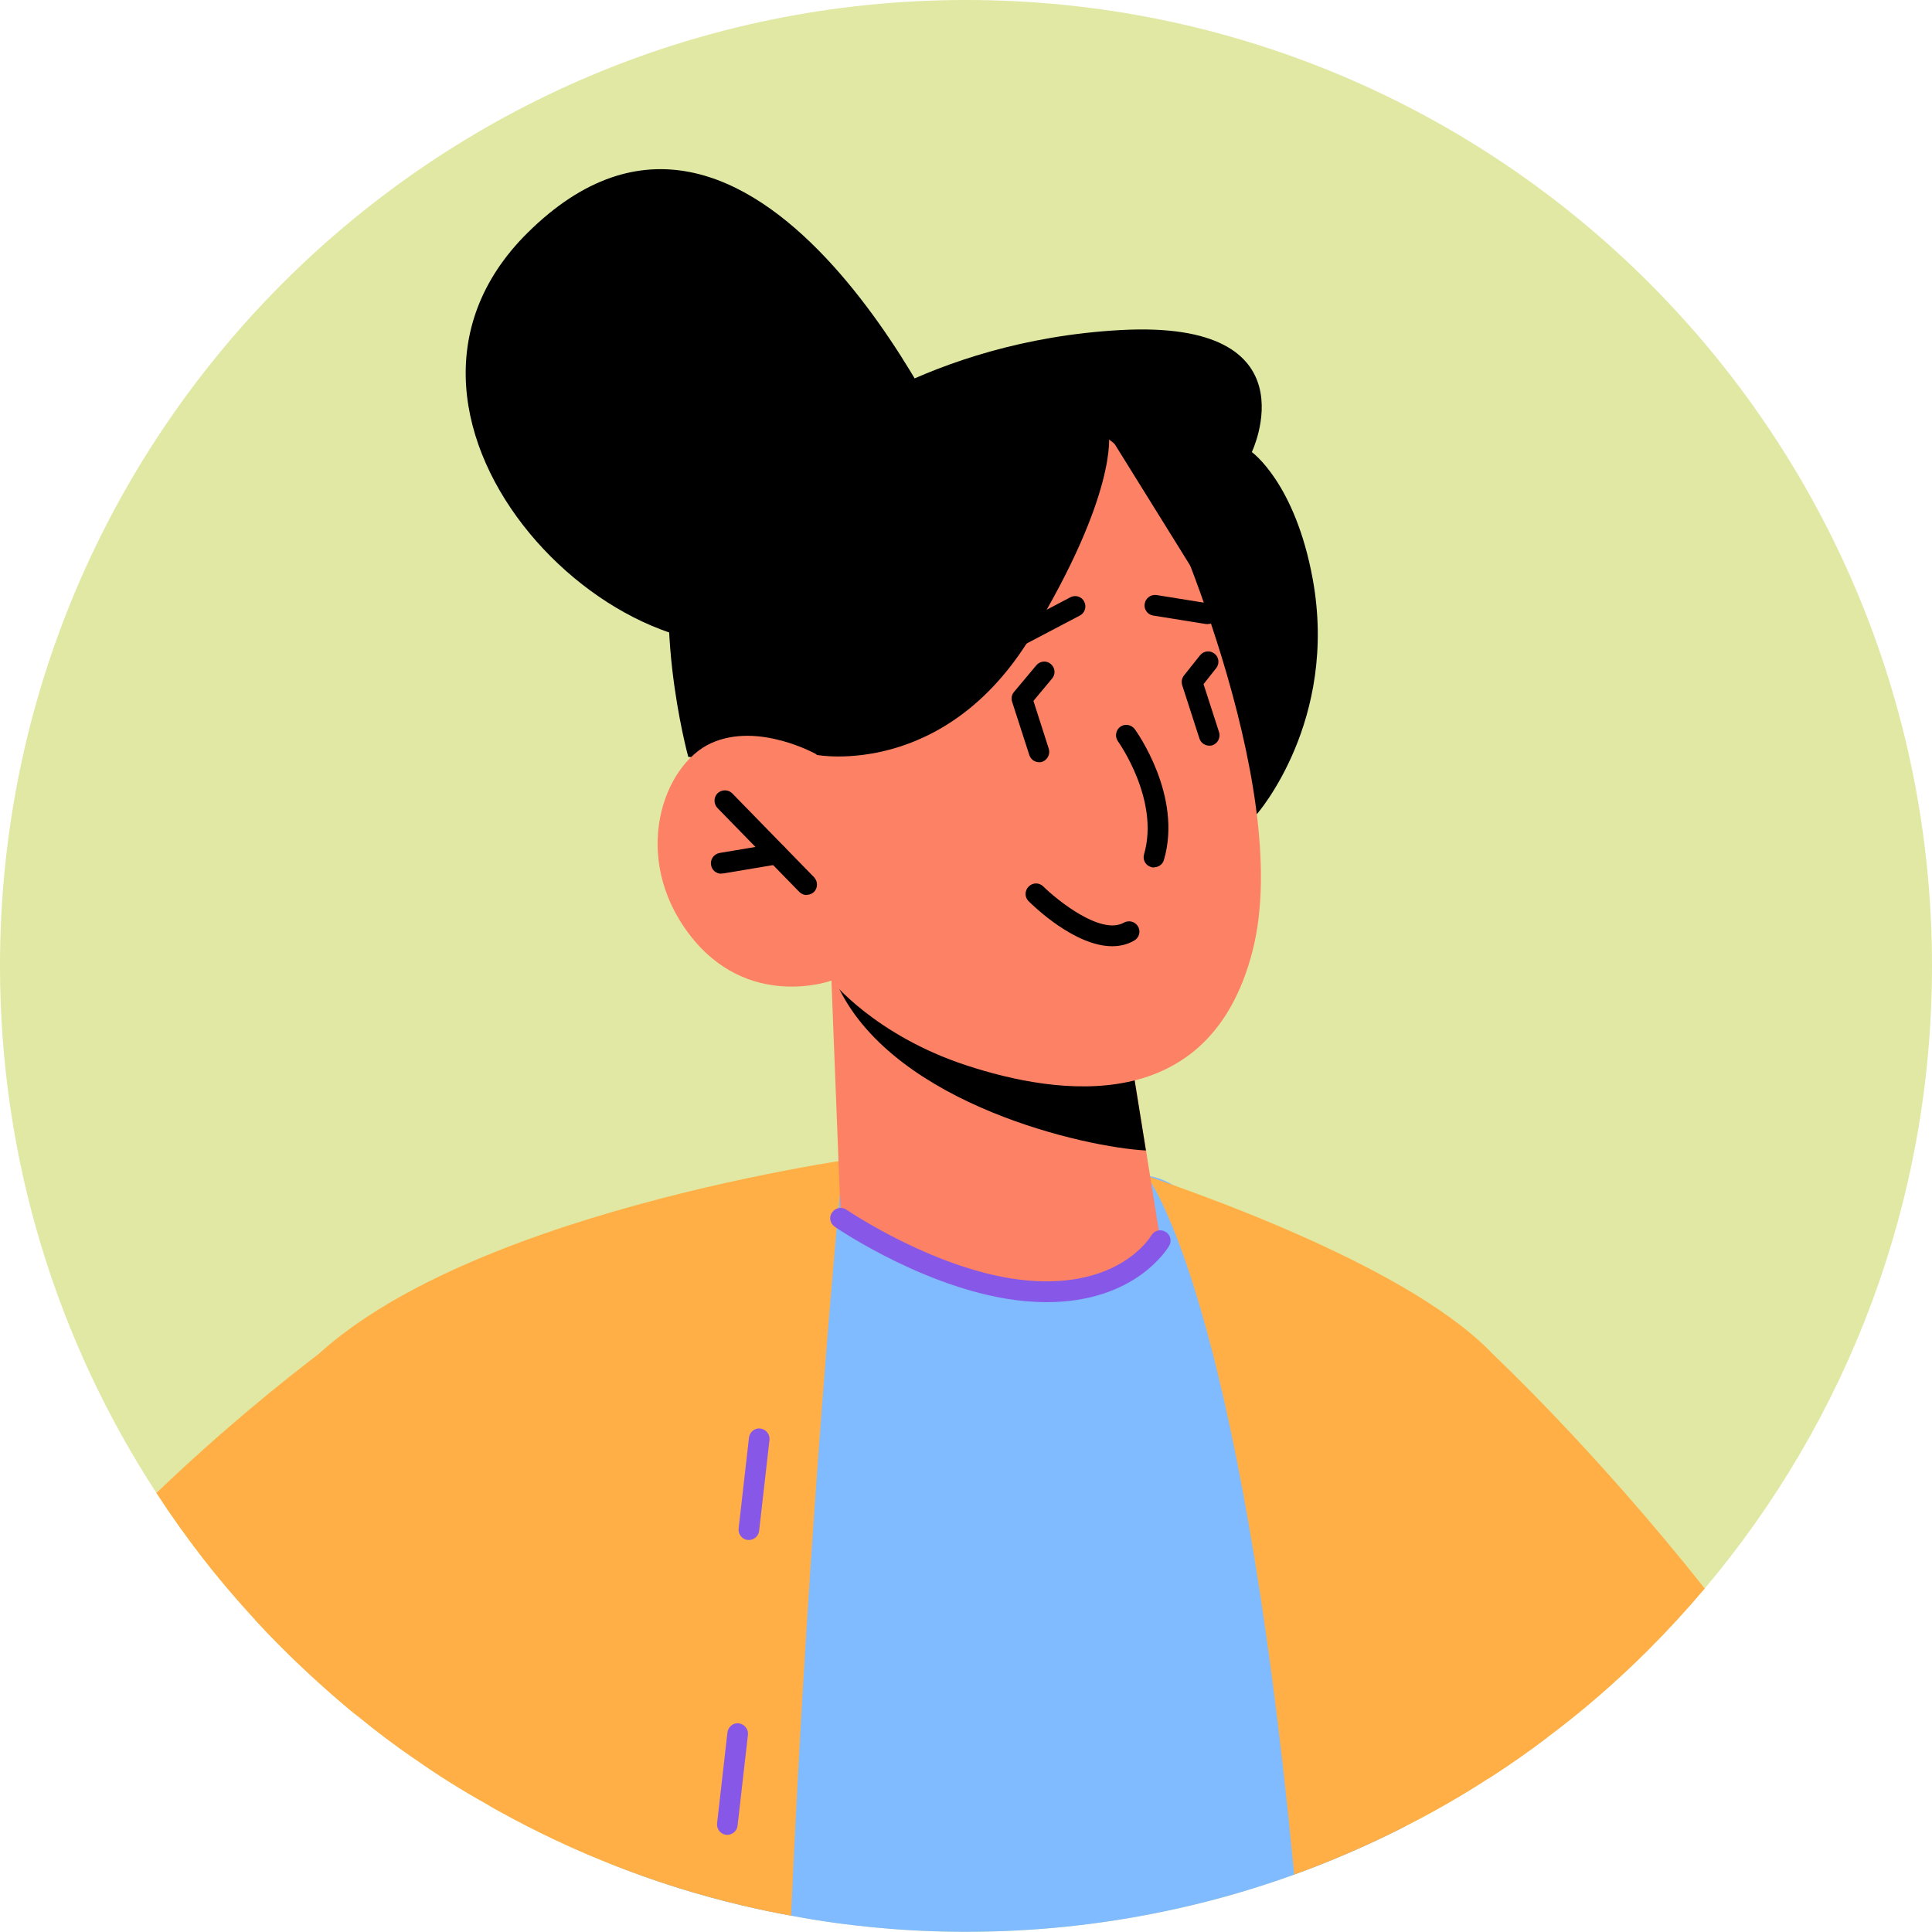
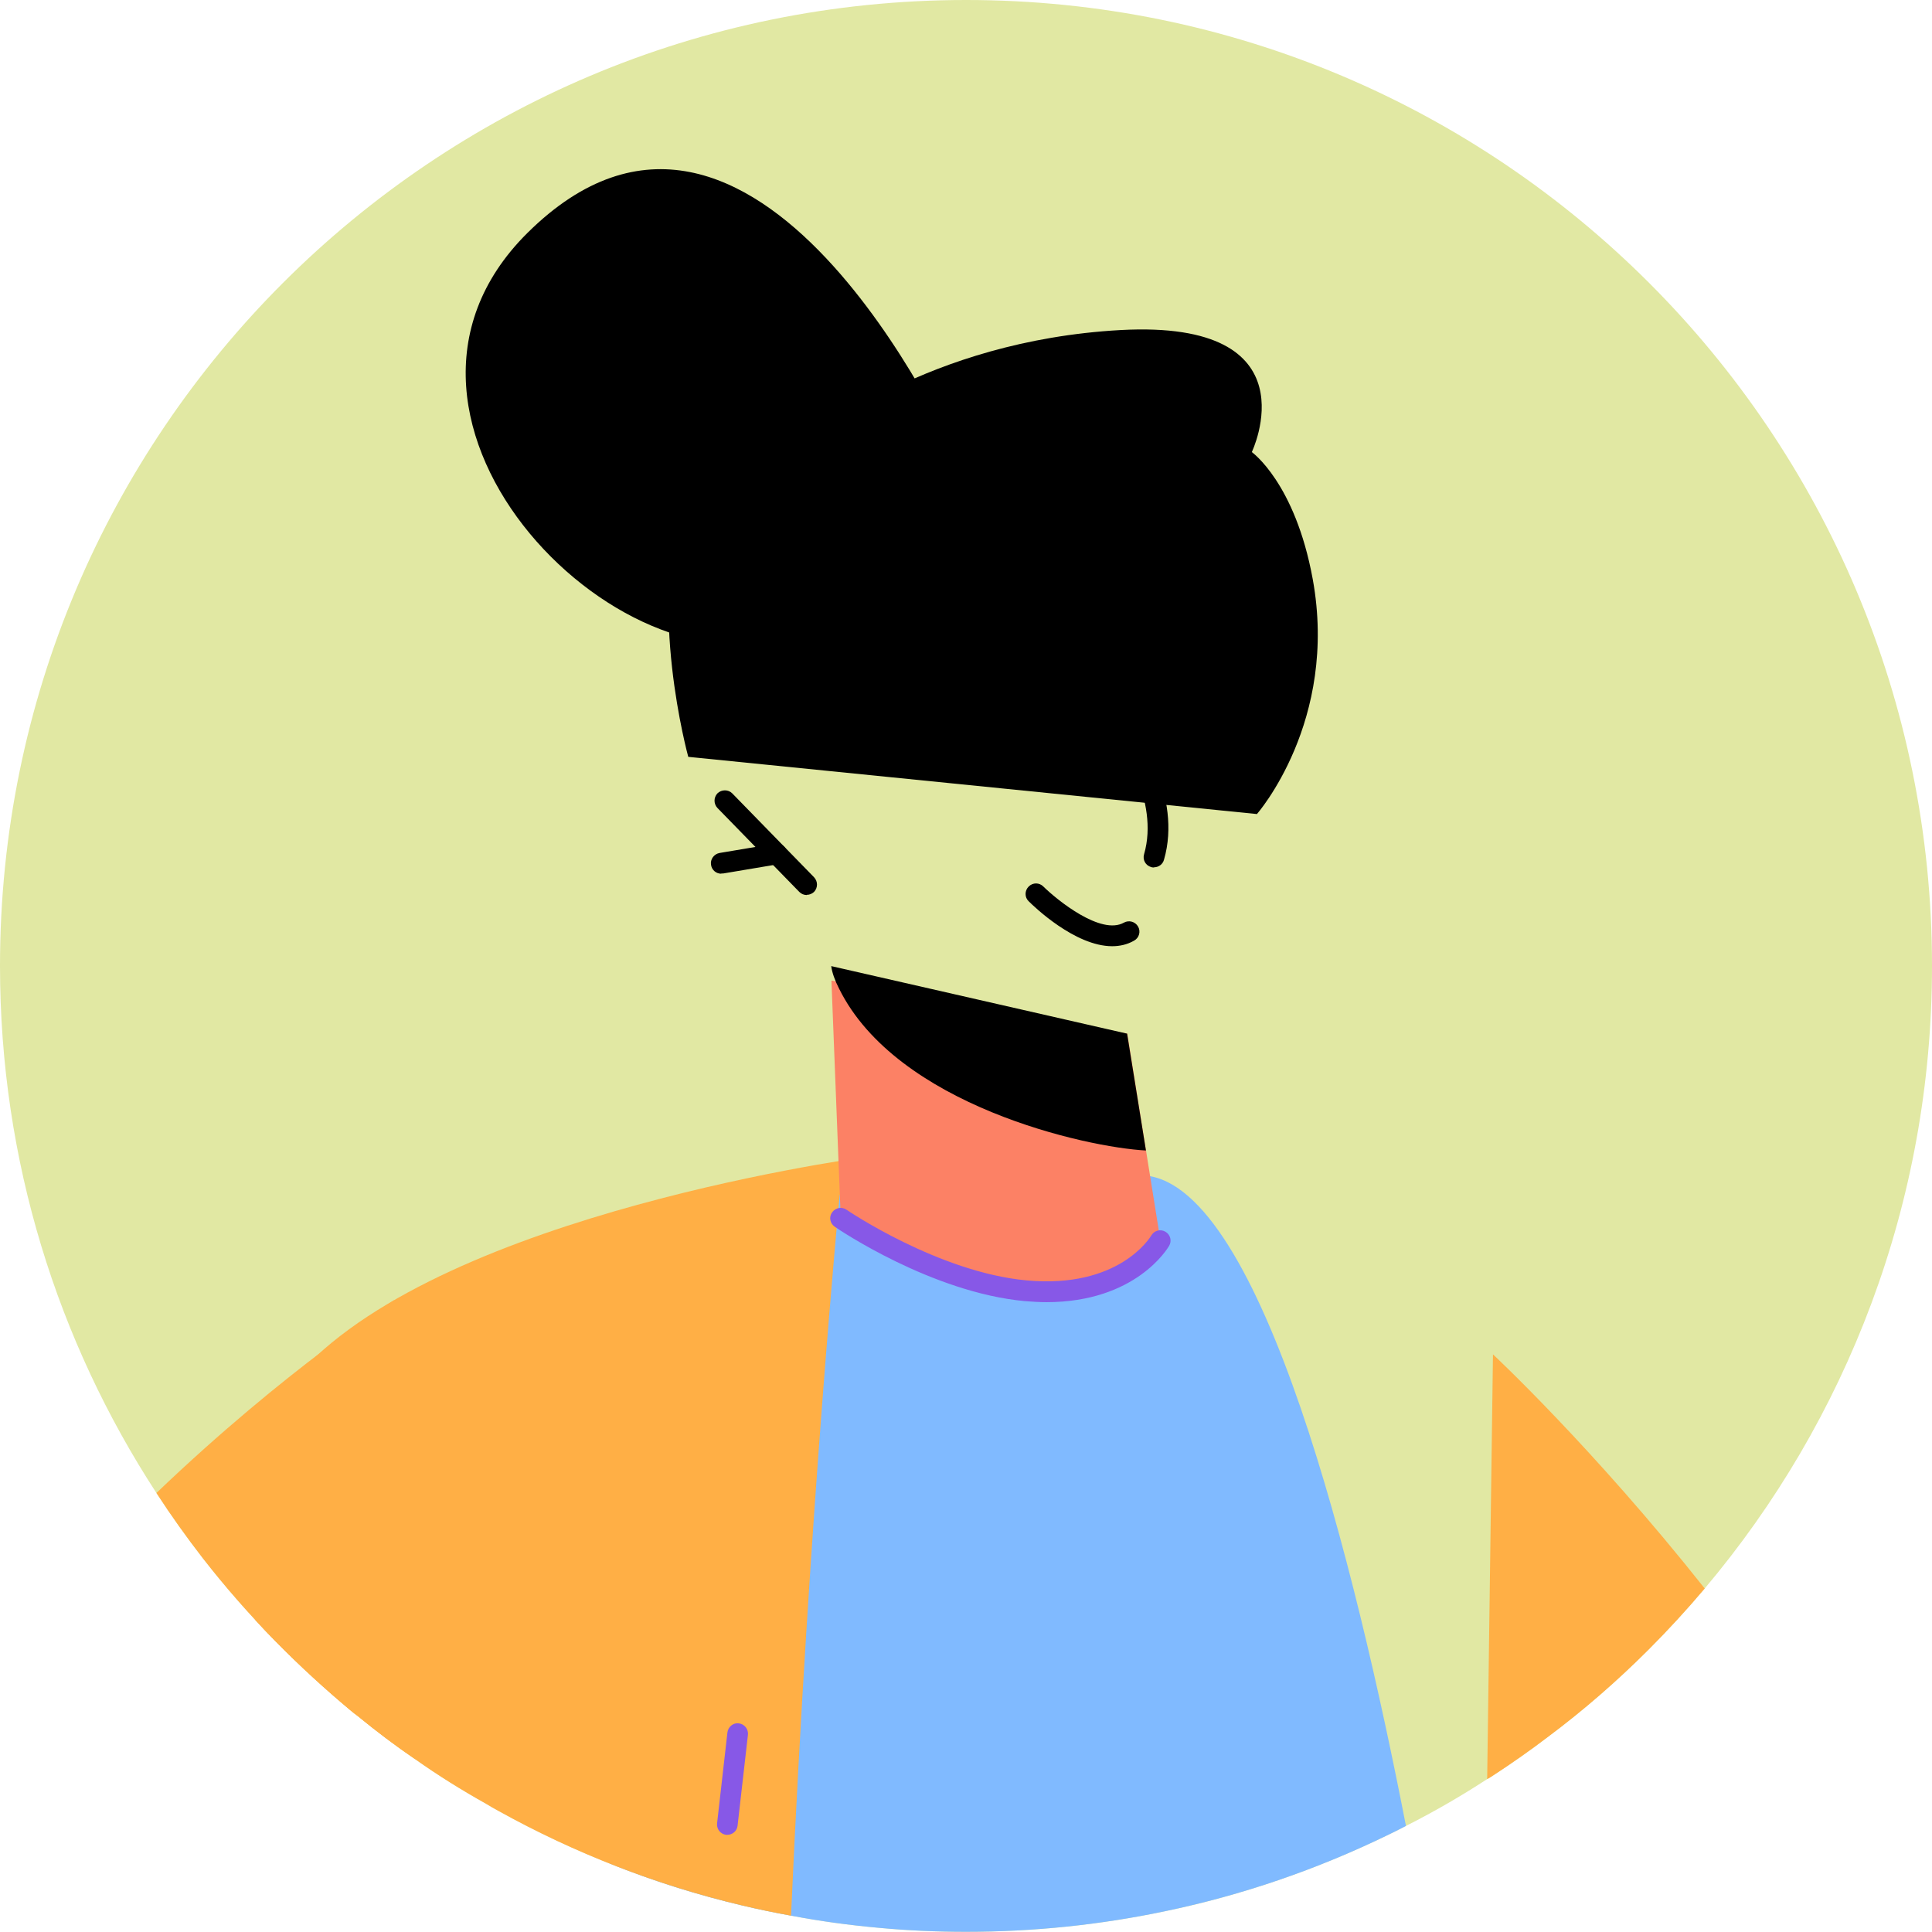
<svg xmlns="http://www.w3.org/2000/svg" id="Calque_2" data-name="Calque 2" width="93.25" height="93.24" viewBox="0 0 93.25 93.24">
  <defs>
    <style> .cls-1 { fill: #ffaf45; } .cls-2 { fill: #8758e7; } .cls-3 { fill: #80baff; } .cls-4 { fill: #fc8165; } .cls-5 { fill: #e1e8a3; } </style>
  </defs>
  <g id="Layer_1" data-name="Layer 1">
    <g>
      <path class="cls-5" d="M93.25,46.62c0,11.45-4.13,21.94-10.97,30.05-.86,1.02-1.77,2.01-2.71,2.95-1.52,1.52-3.15,2.94-4.88,4.23-.84.64-1.71,1.25-2.6,1.83-.1.07-.2.13-.31.19-1.26.82-2.57,1.58-3.92,2.26-.31.16-.62.32-.94.47-1.45.7-2.94,1.33-4.46,1.88-2.02.73-4.1,1.33-6.24,1.77-3.1.65-6.3.99-9.59.99-1.41,0-2.81-.06-4.19-.19-1.44-.13-2.86-.32-4.26-.59-.78-.14-1.55-.3-2.31-.48-2.22-.52-4.37-1.2-6.45-2.04-1.85-.73-3.64-1.58-5.37-2.54-.2-.11-.4-.22-.59-.34-1.18-.66-2.32-1.37-3.42-2.15-.95-.65-1.88-1.35-2.78-2.09-.11-.08-.21-.16-.32-.25-1.27-1.06-2.49-2.18-3.65-3.36-.33-.33-.65-.67-.96-1.01-.89-.96-1.74-1.96-2.54-2.99-.79-1.02-1.54-2.07-2.24-3.15C2.78,64.74,0,56.01,0,46.62,0,20.87,20.88,0,46.63,0s46.62,20.87,46.62,46.62Z" />
      <path class="cls-1" d="M82.28,76.67c-.86,1.02-1.77,2.01-2.71,2.95-1.52,1.52-3.15,2.94-4.88,4.23-.84.64-1.71,1.25-2.6,1.83-.1.07-.2.13-.31.19l.28-20.5s4.83,4.5,10.22,11.3Z" />
      <path class="cls-3" d="M67.86,88.13c-.31.16-.62.32-.94.47-3.36,1.63-6.95,2.87-10.7,3.65-3.1.65-6.3.99-9.59.99-1.41,0-2.81-.06-4.19-.19-1.44-.13-2.86-.32-4.26-.59-.78-.14-1.55-.3-2.31-.48-2.22-.52-4.37-1.2-6.45-2.04l9.72-32.96s7.58-1.14,16.17-.24c5.61.59,10.1,18.8,12.55,31.39Z" />
      <path class="cls-1" d="M55.31,56.74l-14.78.93s-1.48,15.36-2.35,34.79c-.78-.14-1.55-.3-2.31-.48-4.19-.99-8.15-2.54-11.82-4.58-.2-.11-.4-.22-.59-.34-1.18-.66-2.32-1.37-3.42-2.15-.95-.65-1.88-1.35-2.78-2.09-.11-.08-.21-.16-.32-.25-1.27-1.06-2.49-2.18-3.65-3.36-.33-.33-.65-.67-.96-1.01.28-6.35,1.15-11.08,2.92-12.73,7.86-7.31,27.36-9.75,27.36-9.75l9.12-.13s1.44.42,3.58,1.15Z" />
-       <path class="cls-1" d="M74.69,83.85c-.84.64-1.71,1.25-2.6,1.83-1.36.89-2.77,1.71-4.23,2.45-.31.16-.62.32-.94.47-1.45.7-2.94,1.33-4.46,1.88,0-.12-.02-.24-.03-.36-2.62-27.22-6.83-33.02-7.09-33.37,5.63,1.93,16.09,6.04,18.01,10.47.73,1.69,1.14,8.15,1.34,16.63Z" />
      <path d="M46.03,21.8S36.42.36,25.45,11.25c-9.17,9.11,5.05,23.16,13.28,19.15,8.23-4.01,7.29-8.6,7.29-8.6Z" />
      <path d="M60.66,39.3s3.95-4.49,2.7-11.35c-.85-4.65-2.94-6.13-2.94-6.13,0,0,3.07-6.4-6.33-5.89-9.4.52-14.86,5.21-14.86,5.21,0,0-4.33-2.05-6.18,2.99-1.86,5.04.17,12.4.17,12.4l27.44,2.76Z" />
      <path class="cls-4" d="M40.13,47.33l.45,11.47s2.2,3.22,8.93,3.5c5.02.21,6.5-2.42,6.5-2.42l-1.6-9.99-12.22-2.19-2.05-.37Z" />
      <path d="M40.12,46.63c.04.31.17.68.38,1.09,2.79,5.63,11.92,7.66,14.81,7.81l-.91-5.64-14.28-3.26Z" />
-       <path class="cls-4" d="M55.94,23.65s6.58,14.15,4.52,22.23c-2.06,8.08-9.41,6.99-13.82,5.54-4.41-1.45-6.51-4.09-6.51-4.09,0,0-4.06,1.48-6.88-2.26-2.82-3.74-1.24-8.15,1.07-9.2s5.13.56,5.13.56l-2.27-4.1s8.66-21.33,18.77-8.69Z" />
      <path d="M39.44,36.44s6.17,1.15,10.34-5.75c4.18-6.9,3.74-9.71,3.74-9.71l4.35,7s.88-4.91-1.12-8.01c-2-3.09-4.03-2.42-4.03-2.42l-13.51,3.58-3.42,10.92,3.63,4.38Z" />
      <path d="M55.7,41.87s-.09,0-.14-.02c-.27-.08-.42-.35-.34-.62.76-2.62-1.24-5.42-1.26-5.45-.16-.22-.11-.54.11-.7.22-.16.53-.11.7.11.09.13,2.31,3.22,1.41,6.31-.06.22-.26.36-.48.36Z" />
      <path d="M38.94,43.2c-.13,0-.26-.05-.36-.15l-3.95-4.05c-.19-.2-.19-.51,0-.71.2-.19.52-.19.71,0l3.95,4.05c.19.2.19.51,0,.71-.1.09-.22.14-.35.14Z" />
      <path d="M34.81,42.17c-.24,0-.45-.17-.49-.42-.05-.27.14-.53.41-.58l2.68-.45c.27-.04.53.14.58.41.05.27-.14.53-.41.58l-2.68.45s-.06,0-.08,0Z" />
-       <path d="M58.29,30.12s-.05,0-.08,0l-2.55-.41c-.27-.04-.46-.3-.41-.57.04-.27.3-.46.57-.42l2.55.41c.27.04.46.3.42.57-.04.25-.25.42-.49.42Z" />
      <path d="M47.76,31.94c-.18,0-.35-.1-.44-.27-.13-.24-.03-.55.21-.67l4.13-2.17c.24-.13.55-.04.67.21.13.24.03.55-.21.67l-4.13,2.17c-.07.04-.15.06-.23.06Z" />
      <path d="M58.37,35.99c-.21,0-.41-.13-.48-.35l-.83-2.57c-.05-.16-.02-.33.08-.46l.78-.98c.17-.22.49-.25.7-.08.22.17.25.49.08.7l-.61.77.75,2.32c.08.26-.06.54-.32.63-.05.02-.1.02-.15.02Z" />
      <path d="M50.16,36.79c-.21,0-.41-.13-.48-.35l-.83-2.57c-.05-.16-.02-.34.09-.47l1.08-1.29c.18-.21.49-.24.7-.06.21.18.24.49.06.7l-.9,1.08.74,2.31c.08.26-.06.54-.32.63-.05.02-.1.02-.15.02Z" />
      <path d="M53.68,45.67c-1.79,0-3.77-1.91-4.03-2.17-.2-.19-.2-.51,0-.71.2-.2.51-.2.71,0,.66.65,2.78,2.37,3.89,1.74.24-.13.54-.05.68.19.14.24.05.55-.19.68-.33.19-.69.27-1.06.27Z" />
      <path class="cls-1" d="M20.04,84.91c-.95-.65-1.88-1.35-2.78-2.09-.11-.08-.21-.16-.32-.25-1.27-1.06-2.49-2.18-3.65-3.36-1.24-1.27-2.41-2.6-3.5-4-.79-1.02-1.54-2.07-2.24-3.15,6.28-6.01,11.48-9.31,11.48-9.31l1.01,22.16Z" />
-       <path class="cls-2" d="M50.52,62.85c-.34,0-.69-.02-1.06-.05-4.5-.42-8.98-3.46-9.17-3.59-.23-.16-.29-.47-.13-.69.16-.23.47-.29.7-.13.04.03,4.45,3.02,8.69,3.41,4.45.41,5.96-2.07,6.02-2.17.14-.24.44-.32.68-.18.24.14.32.44.18.68-.07.12-1.61,2.72-5.92,2.72Z" />
-       <path class="cls-2" d="M36.15,74.33s-.04,0-.06,0c-.27-.03-.47-.28-.44-.55l.5-4.39c.03-.28.29-.48.55-.44.27.03.47.28.44.55l-.5,4.39c-.03.26-.25.44-.5.44Z" />
+       <path class="cls-2" d="M50.52,62.85c-.34,0-.69-.02-1.06-.05-4.5-.42-8.98-3.46-9.17-3.59-.23-.16-.29-.47-.13-.69.16-.23.47-.29.7-.13.04.03,4.45,3.02,8.69,3.41,4.45.41,5.96-2.07,6.02-2.17.14-.24.44-.32.68-.18.24.14.32.44.18.68-.07.12-1.61,2.72-5.92,2.72" />
      <path class="cls-2" d="M35.11,88.56s-.04,0-.06,0c-.27-.03-.47-.28-.44-.55l.5-4.39c.03-.27.28-.48.55-.44.27.03.47.28.44.55l-.5,4.39c-.03.26-.25.44-.5.44Z" />
    </g>
  </g>
</svg>